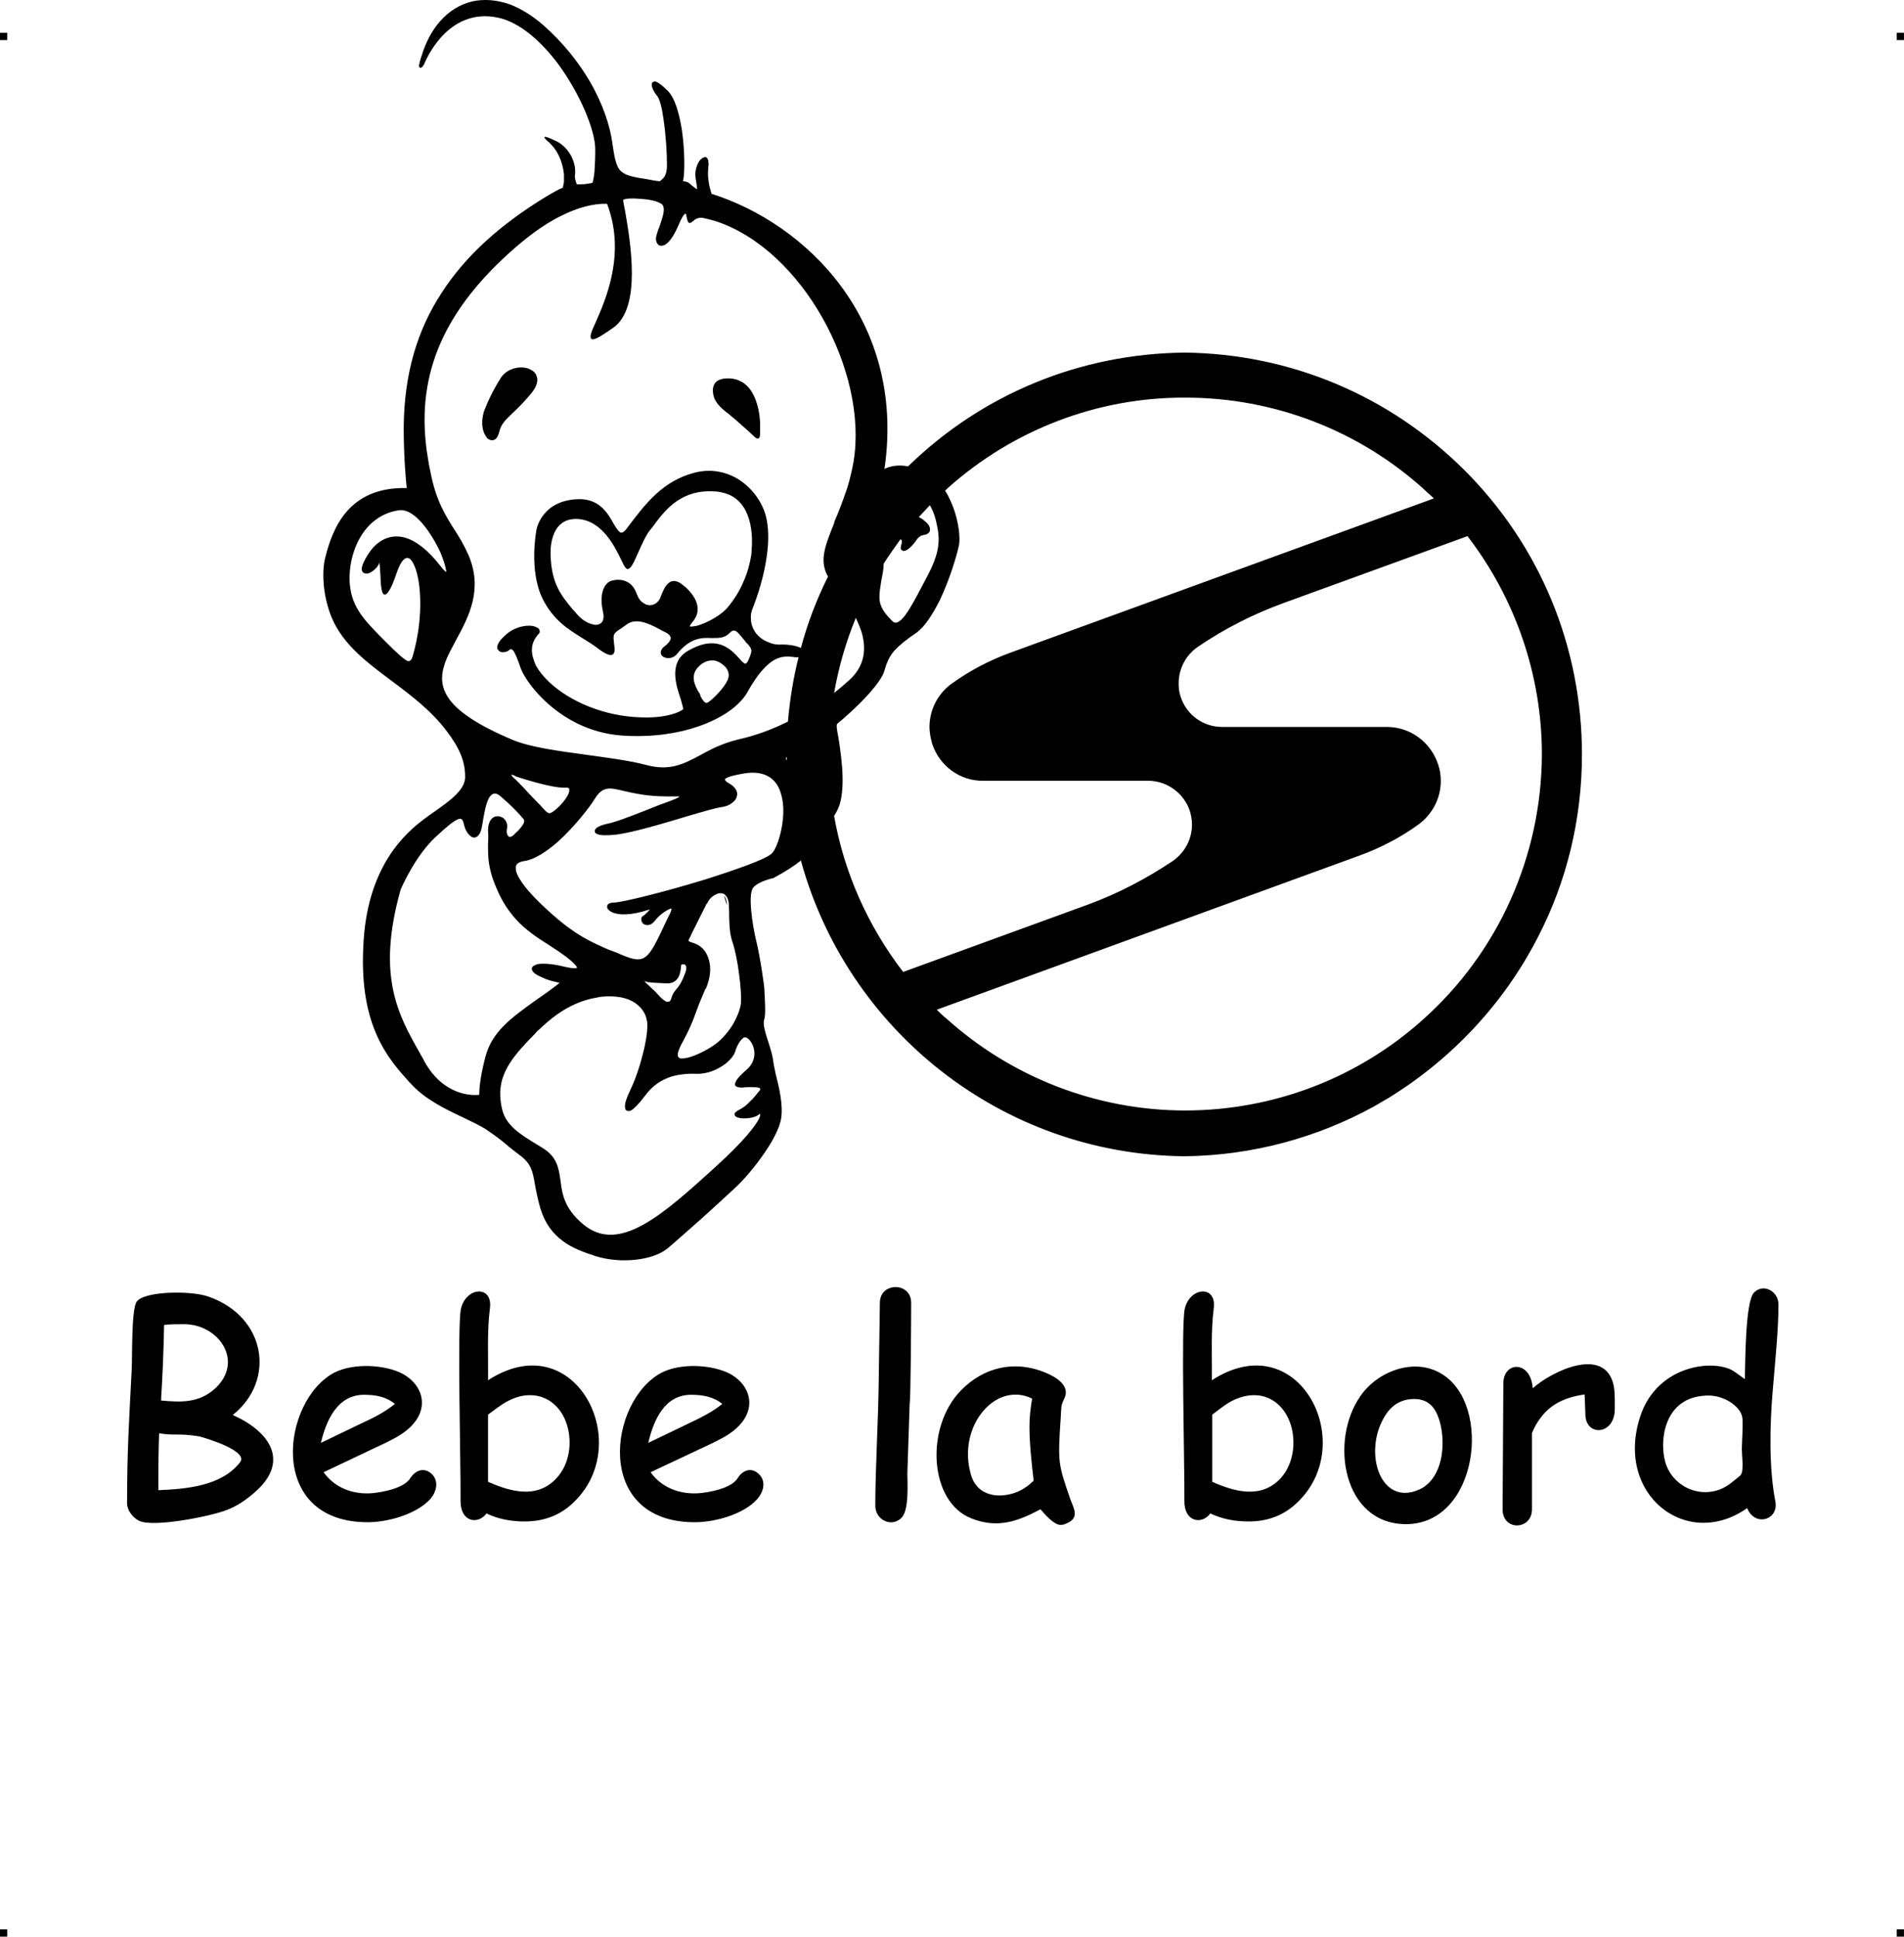
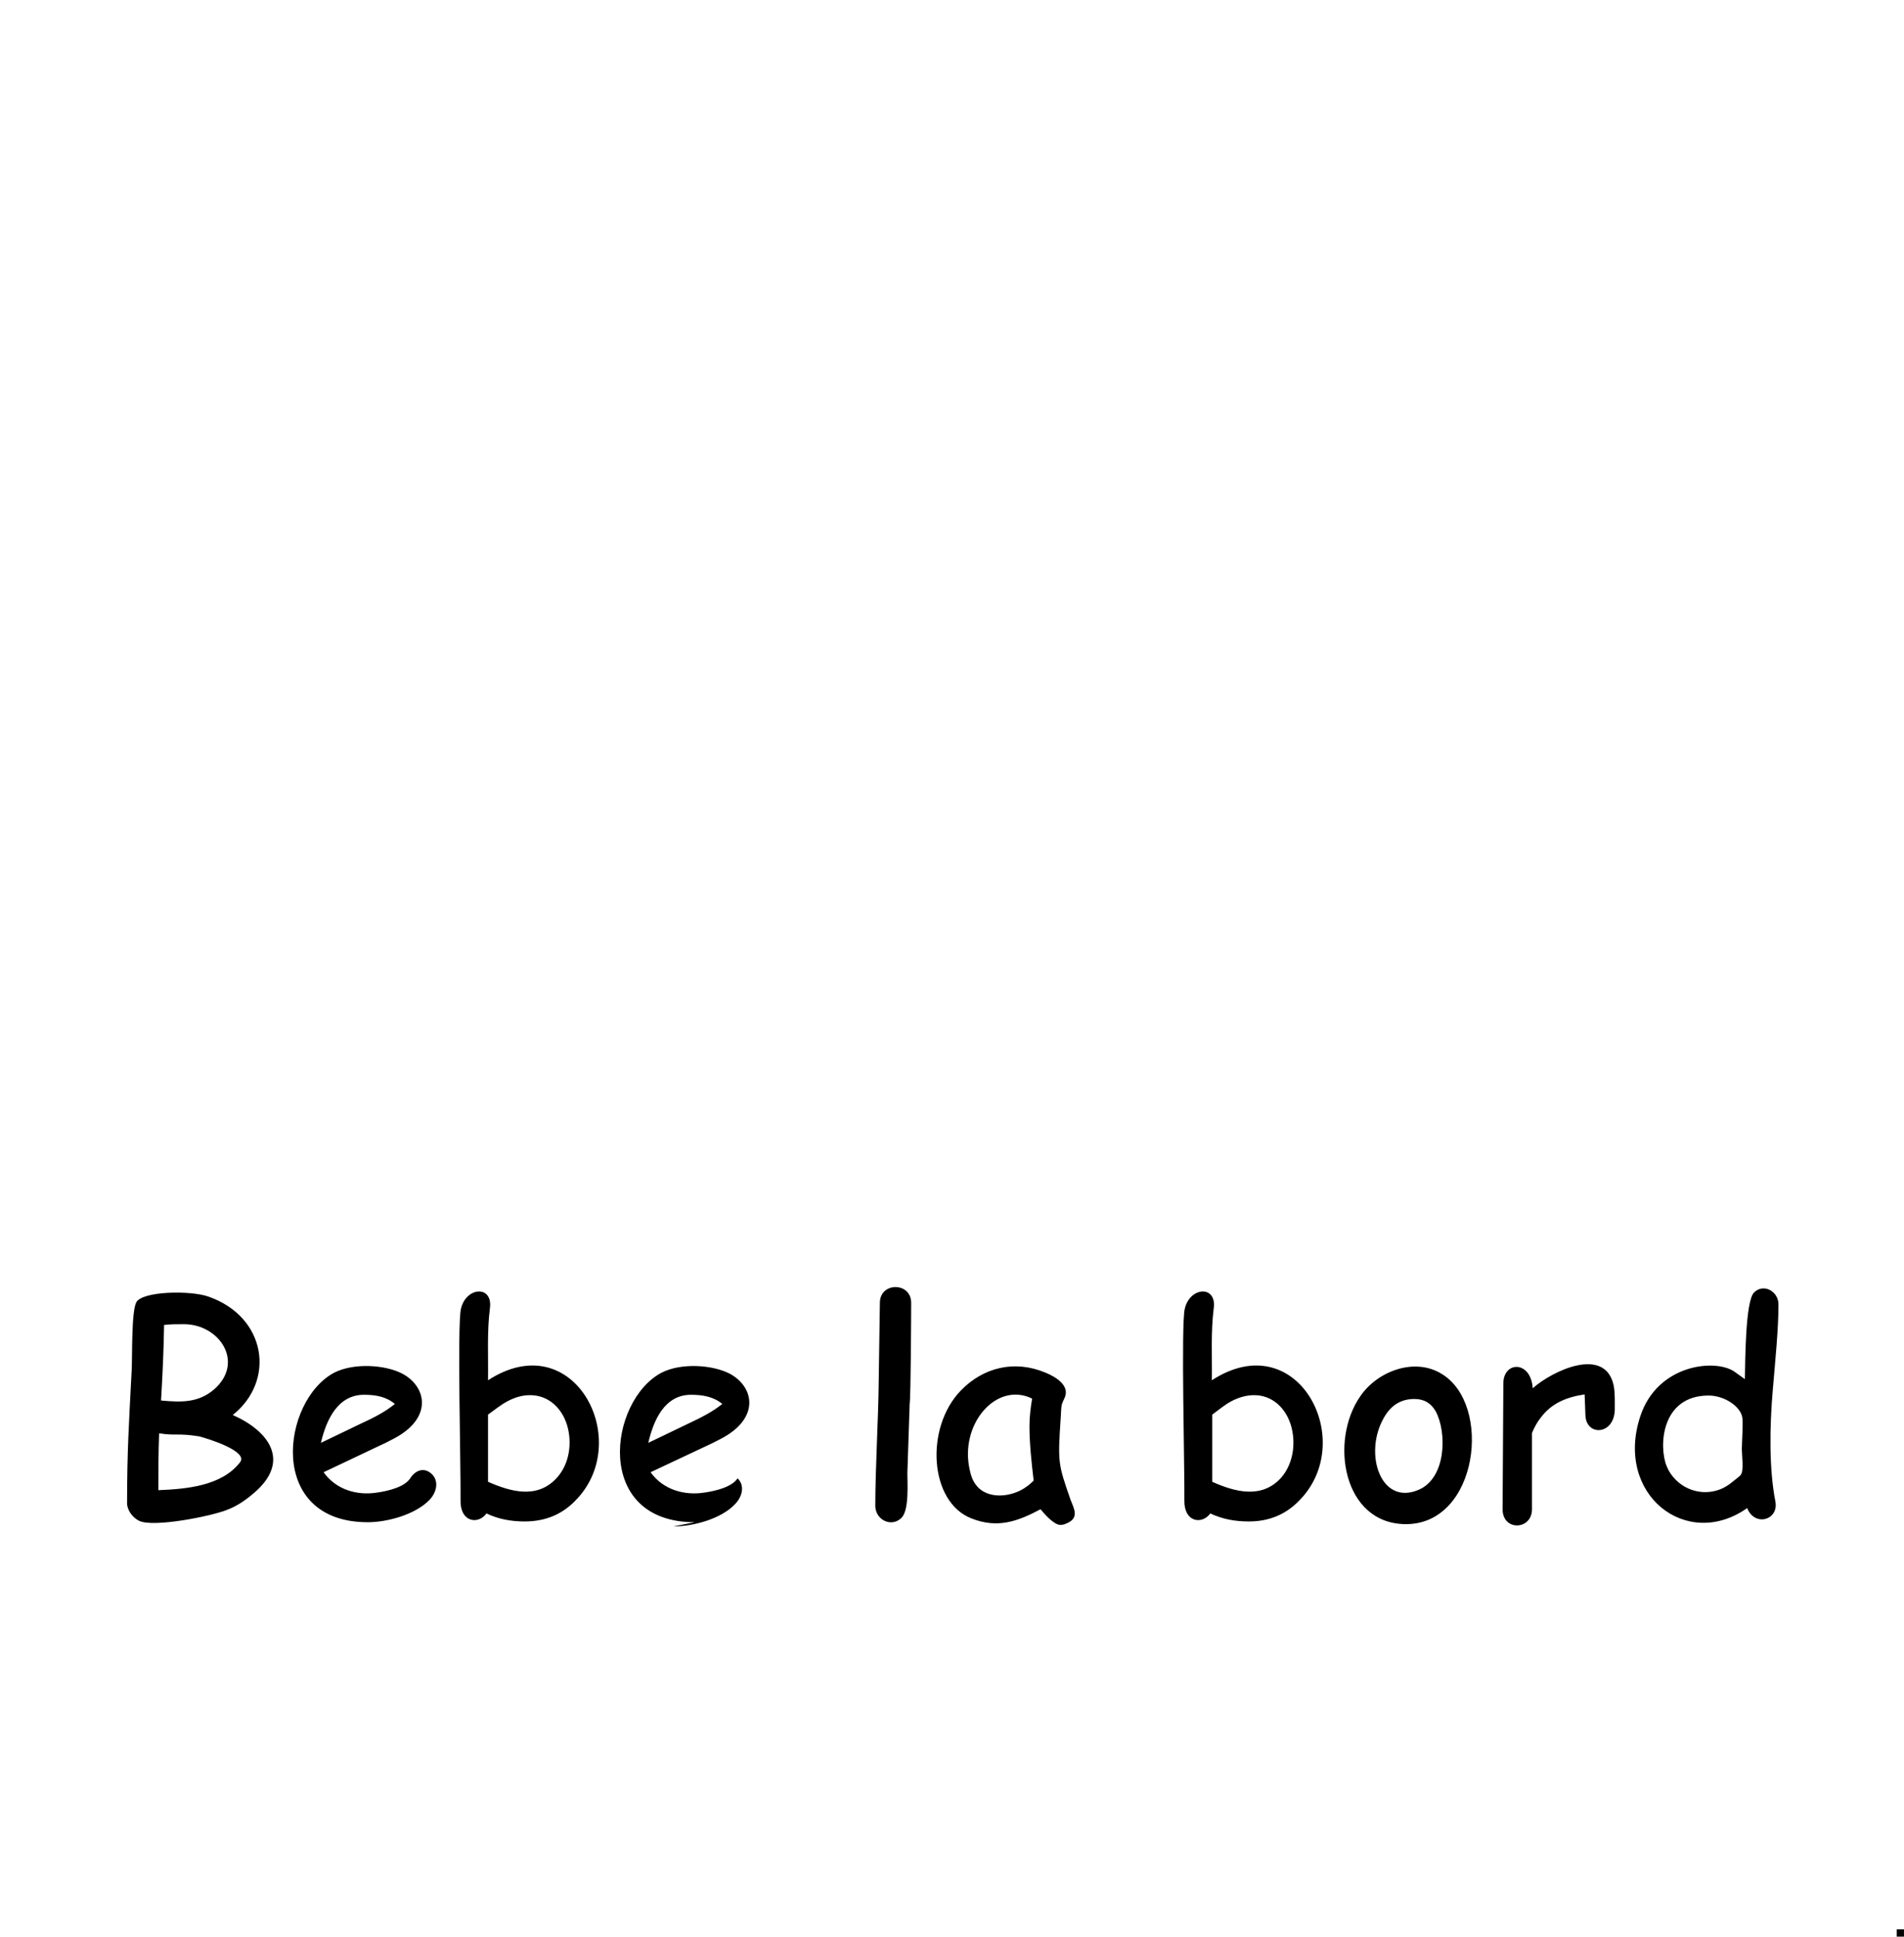
<svg xmlns="http://www.w3.org/2000/svg" xml:space="preserve" width="4.994in" height="5.079in" version="1.1" style="shape-rendering:geometricPrecision; text-rendering:geometricPrecision; image-rendering:optimizeQuality; fill-rule:evenodd; clip-rule:evenodd" viewBox="0 0 4990 5075">
  <g id="Layer_x0020_1">
    <g id="_812266784">
-       <rect class="fil0" y="86" width="18.958" height="19.065" />
-       <rect class="fil0" x="4971" y="86" width="18.958" height="19.065" />
-       <rect class="fil0" y="5056" width="18.958" height="19.065" />
      <rect class="fil0" x="4971" y="5056" width="18.958" height="19.065" />
    </g>
    <g id="_812269600">
-       <path class="fil1" d="M1068 1732c7,2 11,-3 14,-14 26,-90 23,-179 8,-225 -4,-12 -9,-22 -14,-27 -4,-4 -9,-5 -13,-3 -8,4 -16,16 -24,40 -15,44 -25,57 -32,55 -8,-3 -9,-27 -10,-50 -1,-17 -2,-33 -3,-34 -1,-1 0,2 -1,4 -5,10 -14,18 -22,22l0 0c-3,2 -7,3 -10,3l0 0c-4,0 -7,-1 -10,-3 -1,-2 -3,-5 -3,-8 -1,-6 7,-27 22,-47 9,-13 22,-25 37,-32 15,-7 34,-10 55,-4 27,8 58,30 93,75 7,9 12,14 15,15 0,0 -1,-4 -2,-10 -2,-10 -7,-25 -14,-42 -23,-49 -66,-114 -107,-110 -39,5 -71,26 -93,56 -25,34 -38,80 -38,123 1,71 36,106 86,157 4,4 8,8 12,12 28,28 45,43 54,47zm2963 723c74,-143 115,-306 115,-478 0,-281 -109,-546 -308,-745 -197,-196 -457,-305 -734,-308 -273,3 -529,108 -724,298 -28,-5 -49,0 -62,7 57,-391 -208,-644 -453,-721 -4,-13 -7,-23 -8,-34 -2,-12 -2,-25 0,-43 0,-8 -1,-14 -4,-17 -2,-3 -6,-3 -10,-1 -2,1 -5,3 -8,6 -8,10 -15,29 -12,47l0 1c2,14 4,22 4,29 -5,-3 -9,-6 -13,-9 -6,-6 -12,-12 -24,-12 5,-21 5,-80 -3,-135 -7,-43 -18,-83 -37,-102 -15,-15 -25,-22 -31,-24 -4,-1 -7,0 -9,2 -2,2 -2,5 -2,8 1,7 6,17 13,26 8,8 14,33 18,63 6,40 9,87 9,120 0,13 -2,22 -6,29 -4,6 -9,10 -13,13 -11,-1 -21,-3 -31,-5 -6,-1 -12,-2 -19,-3 -29,-5 -45,-10 -55,-22 -10,-13 -14,-34 -19,-69 -6,-46 -25,-104 -60,-164 -29,-49 -68,-99 -121,-146 -30,-26 -60,-44 -89,-55 -35,-12 -68,-14 -99,-7 -31,8 -59,25 -82,51 -18,20 -33,46 -44,76 -6,17 -10,30 -11,37 -1,2 -1,4 -1,5l0 0c1,5 4,6 8,3 2,-2 3,-4 6,-8l0 -1 0 0 0 0c3,-6 59,-148 192,-121 58,12 114,62 159,122 58,79 97,174 97,223 0,24 -1,43 -2,58 -1,13 -3,22 -5,30 -17,4 -27,4 -36,4l0 0c-2,0 -4,0 -5,0 -2,-4 -3,-7 -4,-11 -1,-4 -2,-9 -1,-14 2,-19 -3,-36 -11,-51 -9,-16 -23,-30 -38,-37 -58,-28 -18,4 -17,5l0 0c0,1 31,25 37,82 0,7 0,14 0,20 -1,5 -2,10 -3,15 -6,2 -12,5 -19,9 -7,4 -16,9 -26,15 -118,72 -210,154 -273,252 -64,98 -98,213 -99,353 0,78 6,141 8,158 -77,-2 -125,25 -157,61 -32,37 -47,83 -56,119 -6,21 -7,49 -4,79 3,27 10,56 21,82 30,70 92,116 156,164 51,38 104,78 144,131 17,22 29,42 37,61 8,19 12,38 12,59 1,35 -41,64 -82,93 -9,6 -17,12 -25,18 -24,18 -62,49 -95,102 -33,53 -61,128 -65,235 -10,208 67,293 121,353l4 4c36,40 89,66 136,88 23,11 44,21 60,31 28,19 38,27 50,37l0 0c9,8 19,16 39,31 30,22 34,42 40,77 3,17 7,37 14,62 12,40 33,67 59,86 25,19 56,30 87,40 32,10 70,13 105,9 34,-4 64,-14 83,-30 18,-15 48,-42 81,-71 34,-30 68,-62 91,-83 26,-23 58,-61 83,-98 22,-32 38,-64 42,-87 6,-36 -5,-82 -14,-117 -3,-15 -6,-28 -7,-37 -1,-11 -6,-27 -11,-43 -8,-25 -17,-51 -12,-64 4,-12 2,-44 0,-82 -1,-11 -10,-78 -21,-123 -11,-46 -22,-123 -8,-140 14,-17 53,-25 53,-25l0 0c33,-18 56,-33 72,-46 121,443 525,770 1005,775 179,-2 348,-49 496,-130 12,-7 24,-14 36,-21 2,-1 3,-2 5,-3 165,-102 301,-247 390,-421zm-1861 -944c-30,60 -54,123 -71,187 -10,-5 -27,-9 -49,-9 -13,1 -25,-1 -36,-6 -14,-5 -25,-14 -33,-24 -8,-11 -13,-24 -13,-37 -1,-10 1,-20 5,-29 13,-33 30,-85 37,-139 5,-37 5,-75 -4,-106 -12,-39 -39,-73 -74,-94 -33,-19 -72,-26 -113,-15 -83,22 -128,82 -172,140l-3 4c-9,13 -16,15 -20,11 -5,-4 -10,-12 -16,-22l0 0c-15,-27 -37,-64 -89,-64 -99,1 -113,79 -113,80l0 0c0,1 -21,105 16,181 28,56 67,80 104,103 13,8 26,16 38,25 26,20 38,23 44,16l0 0c4,-5 3,-16 1,-28l0 -3c-3,-21 0,-23 20,-36 4,-3 9,-6 14,-10 25,-18 59,-1 84,12 5,3 10,6 15,8 11,5 16,11 16,17 -1,6 -7,14 -18,22 -7,6 -9,12 -8,17 0,3 2,6 5,8l0 0c2,2 5,3 9,4l0 0c9,2 21,-1 28,-10 36,-44 66,-43 91,-42 18,0 34,1 48,-14 6,-6 11,-7 16,-4 6,4 13,13 23,25 2,3 5,7 8,9 11,14 12,15 4,36 -5,13 -9,16 -12,15 -4,-2 -9,-7 -15,-14 -22,-24 -58,-63 -133,-20 -52,29 -33,89 -20,127 4,15 8,26 6,27 -4,3 -14,9 -30,13 -17,5 -42,9 -77,8 -100,-2 -191,-43 -243,-92 -15,-14 -27,-29 -35,-43 -7,-15 -11,-29 -11,-42 0,-15 6,-29 17,-41 4,-3 4,-7 3,-11 -1,-3 -4,-6 -8,-7 -3,-2 -7,-3 -12,-4 -19,-2 -49,4 -71,26 -15,13 -20,24 -20,31 0,3 2,6 4,8 2,2 4,3 7,4 7,1 16,-1 21,-6 4,-3 7,-2 11,3 5,8 11,22 19,46 11,28 50,83 113,124 43,28 97,49 160,52 74,4 140,-6 194,-25 60,-21 104,-52 125,-86 18,-32 35,-57 54,-74 18,-17 38,-25 63,-22 7,1 14,2 19,1 -14,55 -23,112 -28,169 -42,21 -86,37 -131,47 -41,10 -72,26 -99,41 -43,23 -79,42 -140,26 -45,-12 -101,-19 -158,-27 -74,-10 -148,-20 -193,-39 -193,-81 -202,-145 -173,-214 7,-16 16,-32 25,-49 33,-61 70,-131 32,-221 -12,-27 -25,-49 -39,-70 -23,-37 -47,-75 -61,-149 -3,-13 -5,-25 -7,-38 -2,-12 -4,-25 -5,-37 -11,-103 6,-193 44,-274 38,-81 97,-153 170,-220 44,-40 92,-78 142,-102l0 0c40,-20 81,-32 119,-31 50,131 -4,252 -30,311 -10,22 -16,36 -12,42 4,7 21,-2 58,-28 75,-52 45,-225 32,-302 -4,-19 -6,-32 -6,-33l0 0c0,0 0,0 0,0 5,-4 24,-5 44,-3 21,1 43,5 54,12 3,1 5,3 6,5 7,11 -1,33 -8,54 -5,13 -10,26 -10,35 1,6 2,10 5,13 2,3 5,4 9,4 4,0 8,-1 12,-4 9,-6 20,-20 31,-45 11,-26 17,-35 21,-35 1,0 2,7 4,15 2,8 4,10 8,9 3,0 4,-2 6,-4l1 0c4,-4 12,-11 26,-9 10,2 21,5 32,8 229,74 402,395 363,631 -4,22 -9,44 -16,67 -12,36 -24,67 -35,92l1 0c-26,64 -40,101 -17,142zm-108 472c0,3 0,7 0,10 -1,-2 -2,-3 -2,-5 0,-1 0,-3 2,-5zm415 -697c4,6 8,13 11,20 23,46 30,100 25,124 -5,24 -24,89 -51,145 -18,35 -38,67 -60,83 -27,18 -45,33 -58,47 -13,15 -20,31 -26,52 -4,16 -20,37 -38,58 -34,38 -78,76 -85,81 -4,3 -2,14 2,35 3,18 7,44 10,79 3,41 1,72 -6,97 -4,12 -9,22 -15,31 26,148 88,288 181,409l0 0 483 -176c79,-29 154,-68 224,-115 31,-22 50,-57 50,-95l0 0c0,-11 -2,-23 -5,-34 -15,-48 -60,-81 -110,-81l-432 0c-61,1 -115,-39 -134,-97 -4,-15 -7,-29 -7,-44 0,-45 22,-88 59,-114 47,-34 99,-61 154,-81l1079 -393 3 -1 27 -10 -21 -19 -2 -2c-172,-157 -396,-243 -628,-243l-1 0c-229,-1 -451,84 -622,237 -2,2 -5,5 -7,7zm-291 530c14,-11 27,-22 40,-34 42,-38 45,-84 31,-129 -4,-11 -9,-23 -14,-34 -26,63 -45,129 -57,197zm-550 257c-37,-9 -56,-14 -77,20 -14,23 -54,74 -97,113 -29,25 -60,46 -86,50 -8,1 -13,3 -17,5 -6,4 -8,9 -7,16 0,8 4,17 11,28 15,25 46,57 82,89 66,59 108,76 151,95 7,2 13,5 19,7 77,34 80,27 132,-84 3,-6 6,-13 10,-20 2,-6 3,-9 3,-11 0,0 0,0 0,0 -2,0 -4,0 -7,2 -11,5 -27,17 -36,29l0 0c-8,11 -17,13 -23,12 -4,-1 -7,-2 -9,-4 -2,-3 -4,-5 -4,-8 -1,-5 0,-10 5,-12 5,-4 13,-11 17,-17l0 0c-50,17 -82,15 -98,8 -6,-3 -10,-6 -12,-9 -3,-4 -2,-8 0,-12l0 0c3,-3 9,-5 18,-5 23,-1 135,-29 236,-60 82,-26 156,-52 174,-67 12,-9 27,-50 31,-93 2,-22 1,-44 -5,-64 -5,-19 -15,-35 -31,-45 -16,-10 -38,-14 -67,-9 -23,4 -40,8 -47,13 -4,2 -2,7 9,13 9,5 15,11 18,17 3,5 4,11 2,17 -1,5 -4,10 -9,14 -7,7 -17,12 -31,14 -15,2 -49,12 -90,24 -63,19 -140,42 -185,48 -28,3 -43,2 -50,-1 -5,-2 -7,-4 -7,-7 -1,-3 1,-6 3,-8 5,-5 15,-9 28,-12 21,-4 58,-18 96,-33 18,-7 37,-15 54,-21 25,-9 40,-15 41,-18 0,0 -10,0 -33,0 -51,0 -85,-8 -112,-14zm-155 -9c-37,2 -131,-30 -131,-30l0 -1c-5,-2 -8,-3 -10,-3 1,3 3,6 8,10 7,6 14,14 25,25 8,9 19,21 34,36 6,6 11,11 15,16 17,18 17,18 35,4 11,-9 25,-25 32,-39 2,-4 3,-8 3,-11 0,-3 0,-5 -2,-6 -2,-1 -5,-1 -9,-1zm-339 129c-55,51 -90,134 -92,138 -64,227 -6,329 50,428l0 0c4,8 9,15 12,22 51,92 127,90 144,88 0,-11 1,-42 16,-99 17,-66 67,-102 131,-148 6,-4 11,-8 20,-14l10 -7c23,-17 33,-24 33,-26 0,0 -4,0 -10,-2 -9,-2 -22,-5 -36,-12 -14,-6 -21,-11 -24,-16 -3,-5 -3,-9 0,-12 2,-2 6,-4 11,-6 13,-3 39,-2 71,6 17,4 27,5 33,4 1,-1 1,-1 1,-1 0,-2 -1,-4 -4,-7 -10,-12 -34,-30 -67,-51 -37,-23 -65,-43 -87,-67 -22,-24 -39,-50 -53,-84 -23,-53 -22,-83 -22,-117 1,-11 1,-21 0,-33 0,-19 6,-30 14,-35 4,-3 8,-3 12,-3 5,0 9,2 13,4 7,5 13,15 11,27 -2,8 -1,14 1,18 1,2 2,4 3,4 1,1 3,1 5,1 4,-1 8,-4 11,-8 3,-2 5,-5 8,-7 11,-13 22,-24 14,-33 -2,-2 -5,-5 -7,-8 -12,-13 -25,-27 -53,-51 -14,-12 -24,-6 -31,8 -8,17 -12,43 -16,67 -2,15 -6,24 -11,29 -3,3 -7,5 -11,5 -4,-1 -7,-2 -10,-5 -7,-6 -13,-16 -16,-29 -3,-14 -7,-18 -16,-14 -12,5 -30,20 -58,46zm560 381c-1,0 -2,0 -2,0l-1 0c-7,-2 -10,-3 -10,-3 0,1 7,8 16,16 7,6 15,14 21,21 9,10 16,15 21,17 2,0 3,0 5,0 1,0 2,-1 3,-1 2,-2 4,-5 5,-10 3,-10 7,-15 12,-21 6,-7 14,-17 22,-39 6,-13 5,-21 3,-24 -1,-2 -2,-2 -4,-3 -1,0 -3,0 -4,0 -2,0 -3,1 -4,2l0 0 0 2c-1,12 -3,46 -36,46 -26,-1 -41,-2 -47,-3zm-288 123c-3,2 -4,4 -6,5l-6 7c-50,51 -94,98 -91,163 2,34 9,56 26,75 16,19 43,36 83,60 40,24 44,53 49,87 4,34 10,73 59,114 94,79 208,-24 346,-149l0 0 2 -2c75,-68 105,-108 114,-127 2,-5 3,-8 2,-10 0,0 0,-1 0,-1 -1,0 -3,1 -5,3 -11,8 -34,10 -48,8 -4,-1 -7,-2 -9,-3 -4,-2 -5,-5 -5,-9 1,-2 4,-5 9,-8 12,-6 22,-13 30,-22 9,-8 17,-18 25,-28 4,-4 4,-7 3,-8 -5,-4 -21,-3 -37,-3 -3,0 -6,1 -9,1 -20,0 -23,-6 -17,-17 4,-8 15,-19 29,-31 12,-11 18,-24 19,-37 1,-14 -3,-28 -13,-40 -2,-2 -4,-4 -6,-5 -3,-2 -6,-2 -9,-1 -3,2 -6,5 -9,9l0 0c-6,8 -11,19 -14,30 -6,14 -21,29 -39,39 -18,11 -40,17 -59,17 -19,-1 -43,0 -68,7 -25,8 -50,23 -70,51 -16,21 -28,33 -36,38 -5,2 -9,2 -12,0 -3,-1 -4,-5 -4,-10 -1,-8 4,-23 14,-44 14,-29 25,-63 33,-95 9,-35 13,-66 11,-84 0,-1 0,-2 -1,-3 -2,-16 -12,-33 -31,-46 -19,-13 -48,-20 -89,-16 -3,1 -7,1 -10,2 -78,12 -133,66 -151,83zm438 -329c-18,36 -41,82 -41,82l0 1c-6,11 -8,14 -5,16 2,1 5,2 8,3 4,1 8,3 13,5l0 0 0 0c14,7 26,21 31,41 6,20 4,46 -8,75l-1 0 -1 2 0 0c-10,23 -17,40 -23,57 -9,25 -18,48 -40,88 -6,12 -9,21 -9,27 1,4 2,6 5,8 4,1 9,1 15,0 19,-3 47,-16 69,-30 21,-13 38,-32 51,-51 15,-23 24,-47 26,-64 1,-16 -1,-45 -5,-75 -4,-32 -11,-66 -17,-83 -8,-24 -8,-42 -9,-64 0,-11 0,-23 -1,-38 -1,-10 -4,-17 -8,-21 -3,-4 -7,-6 -11,-6 -5,-1 -10,0 -15,3 -9,4 -18,12 -23,24l-1 0zm556 -1013c6,3 11,6 15,10 5,4 9,8 12,13 2,4 3,9 2,13 0,1 -1,3 -2,4 -4,5 -9,6 -14,7 -6,1 -13,3 -21,16 -9,12 -18,21 -25,24 -3,1 -5,2 -7,2 -3,-1 -5,-2 -7,-5 -1,-3 0,-6 1,-11l0 0c3,-8 2,-13 -2,-15 -15,21 -30,42 -44,64 0,14 -3,28 -6,43 -2,13 -4,25 -5,37 -1,14 1,25 6,35 5,11 14,22 27,35 7,8 15,5 24,-3 15,-14 31,-44 45,-70 2,-5 5,-9 7,-13l3 -6c23,-43 43,-79 43,-122 0,-9 -1,-21 -4,-34 -3,-18 -9,-38 -19,-55 -9,10 -19,20 -29,31zm-1141 -273c0,0 15,-44 45,-91 13,-21 39,-30 60,-28 8,1 15,3 21,7 6,3 11,8 13,15 5,11 2,26 -13,45 -20,24 -36,40 -49,52 -19,18 -31,29 -36,51 -3,12 -8,18 -14,20 -4,1 -8,1 -11,-1 -4,-1 -7,-4 -9,-8 -9,-12 -14,-34 -7,-61l0 -1zm606 -36c0,0 -26,-60 44,-54 26,3 44,18 55,38 17,30 21,69 20,91 0,3 0,6 0,8 0,15 0,21 -8,20l0 0c-4,-1 -8,-6 -17,-14 -5,-5 -12,-11 -20,-18 -14,-13 -26,-23 -36,-31 -18,-14 -29,-23 -38,-40l0 0zm-359 314c-78,-4 -71,94 -71,94l0 1c2,74 28,106 58,142 3,3 6,6 9,10 13,16 29,26 43,29 6,2 12,2 16,0 4,-1 8,-4 10,-8 3,-6 4,-14 1,-26 -5,-23 -4,-39 -1,-51 5,-19 16,-27 23,-29 7,-2 25,-6 42,3 10,5 19,15 25,32 4,11 10,19 17,23 5,4 11,6 17,6 6,0 11,-2 16,-5 5,-4 10,-9 12,-16 6,-16 12,-29 20,-36 8,-8 19,-9 32,-1 4,3 9,7 14,11 10,9 21,22 27,36 6,15 7,32 -4,48 -2,3 -4,6 -6,8 -4,5 -6,8 -6,10l0 0c0,1 1,1 3,1 4,0 9,-1 15,-2 26,-7 66,-28 84,-52 17,-21 30,-43 39,-65 10,-22 16,-45 20,-69 0,-4 1,-9 1,-15 2,-25 1,-60 -11,-90 -12,-30 -34,-54 -75,-60l0 0c-3,-1 -6,-1 -9,-1 -87,-7 -129,46 -156,81 -4,6 -8,11 -12,16 -13,14 -24,40 -34,62 -9,20 -16,37 -23,42 -4,3 -8,3 -11,-2 -3,-3 -6,-10 -10,-18 -17,-35 -50,-105 -115,-109zm316 452c4,5 6,10 6,13 7,12 11,17 16,17 5,-1 13,-8 27,-22 14,-15 23,-27 28,-38 4,-10 4,-19 -2,-29 -2,-3 -4,-6 -8,-9 -6,-6 -15,-11 -24,-13 -10,-1 -20,0 -31,7 -4,2 -8,6 -13,11 -21,23 -7,48 1,63zm75 560c-3,-9 -5,-17 -8,-26l0 1c4,4 7,11 8,21l0 4zm1823 301l0 0c-171,153 -392,237 -622,237 -232,0 -456,-87 -628,-243l-3 -2 -20 -19 1108 -404c55,-20 107,-47 154,-81 37,-27 59,-69 59,-114l0 -1c0,-14 -2,-29 -7,-43 -19,-58 -73,-98 -134,-98l-432 0c-50,0 -94,-32 -109,-80 -4,-11 -5,-23 -5,-34 0,-38 18,-73 49,-95 70,-48 145,-86 224,-115l484 -176c126,164 195,365 195,572 -1,266 -114,519 -313,696z" />
-       <path class="fil2" d="M594 3957c-40,16 -193,47 -230,28 -16,-8 -31,-27 -31,-46 0,-135 5,-211 12,-347 2,-36 -1,-153 12,-179l0 0c15,-30 144,-32 190,-15 151,53 176,220 63,310 95,42 153,121 56,204l0 0c-22,19 -45,35 -72,45l0 0zm-112 -487c-20,0 -35,0 -52,2 -1,66 -4,132 -8,198 54,5 98,6 139,-29l0 0c81,-71 14,-171 -79,-171zm40 294c-57,-9 -60,-1 -105,-8 -2,51 -2,99 -2,149 74,-3 166,-11 214,-73 23,-29 -84,-62 -107,-68zm442 225c-267,0 -226,-319 -88,-392 51,-26 134,-21 179,3l0 0c63,34 80,116 -23,170 -13,7 -29,15 -49,24l0 0 -135 64c33,46 88,62 142,53 27,-4 70,-14 85,-37l0 0c14,-22 37,-30 57,-11l0 0c19,19 12,48 -6,67 -37,39 -111,59 -162,59zm-10 -334c-69,0 -99,66 -113,126l104 -50 0 0c35,-16 64,-31 90,-52 -23,-19 -50,-24 -81,-24zm421 332c-35,0 -69,-6 -100,-21 -22,30 -69,23 -68,-34 1,-82 -9,-460 1,-502 13,-58 84,-63 76,-2l0 0c-8,63 -4,126 -5,189 223,-145 380,153 234,310l0 0c-37,41 -83,60 -138,60zm14 -331c-21,0 -40,6 -59,16l0 0c-17,9 -33,22 -51,35l0 176c59,26 129,46 180,-10 34,-37 41,-93 27,-139 -14,-45 -49,-78 -97,-78zm432 333c-267,0 -226,-319 -87,-392 51,-26 133,-21 179,3l0 0c63,34 80,116 -23,170 -13,7 -29,15 -49,24l0 0 -136 64c33,46 89,62 143,53 27,-4 70,-14 85,-37l0 0c13,-22 37,-30 56,-11l0 0c20,19 12,48 -6,67 -36,39 -110,59 -162,59zm-10 -334c-69,0 -98,66 -112,126l104 -50c34,-16 64,-31 90,-52 -23,-19 -51,-24 -82,-24zm573 24l-6 182 0 0c0,24 5,96 -15,116 -26,27 -69,6 -69,-31 0,-99 8,-225 9,-329l3 -203c0,-55 82,-55 82,0 0,34 -1,246 -4,265zm395 317c-17,0 -42,-29 -52,-41 -60,32 -113,51 -181,24 -111,-43 -122,-238 -28,-335l0 0c59,-61 141,-81 222,-47l0 0c27,11 63,33 51,64l0 0c-10,23 -9,16 -11,53 -8,120 -7,122 26,217 9,23 24,48 -13,62 -4,2 -9,3 -14,3zm-81 -259c0,-24 3,-48 7,-72 -94,-46 -192,68 -163,189 3,15 8,27 15,36l0 0c30,42 97,33 133,6 6,-4 12,-9 19,-16 -6,-51 -11,-99 -11,-143zm575 250c-36,0 -69,-6 -101,-21 -22,30 -69,23 -68,-34 1,-82 -9,-460 1,-502 13,-58 84,-63 76,-2l0 0c-8,63 -4,126 -5,189 223,-145 380,153 234,310l0 0c-37,41 -83,60 -137,60zm14 -331c-21,0 -41,6 -60,16l0 0c-17,9 -32,22 -50,35l0 176c58,26 129,46 180,-10 33,-37 40,-93 26,-139 -14,-45 -49,-78 -96,-78zm398 338c-166,0 -201,-219 -120,-335l0 0c44,-65 141,-103 213,-59 134,80 96,394 -93,394zm22 -328c-36,0 -62,17 -80,49l0 0c-54,93 -9,232 91,189 73,-31 74,-151 45,-205 -12,-22 -31,-33 -56,-33zm525 30c-3,66 -77,68 -77,10l-2 -52c-47,7 -87,23 -115,61 -9,11 -16,24 -23,40l0 200 0 0c0,55 -77,58 -77,0l2 -330c0,-58 72,-61 77,13 50,-45 189,-112 212,-8 4,19 3,46 3,66zm414 -52c-8,93 -10,204 7,291 9,48 -54,67 -74,17 -159,112 -348,-36 -280,-241 45,-136 196,-151 246,-117l28 20c1,-45 1,-204 24,-227 25,-25 64,-3 64,31 0,66 -8,142 -15,226l0 0zm-168 13c-125,0 -131,134 -110,185 5,13 13,25 24,36l0 0c38,38 98,43 141,11 7,-5 15,-12 24,-19l0 0c2,-2 4,-3 5,-5l0 0c9,-10 3,-52 3,-67 0,-17 4,-71 1,-85 -6,-29 -48,-56 -88,-56z" />
+       <path class="fil2" d="M594 3957c-40,16 -193,47 -230,28 -16,-8 -31,-27 -31,-46 0,-135 5,-211 12,-347 2,-36 -1,-153 12,-179l0 0c15,-30 144,-32 190,-15 151,53 176,220 63,310 95,42 153,121 56,204l0 0c-22,19 -45,35 -72,45l0 0zm-112 -487c-20,0 -35,0 -52,2 -1,66 -4,132 -8,198 54,5 98,6 139,-29l0 0c81,-71 14,-171 -79,-171zm40 294c-57,-9 -60,-1 -105,-8 -2,51 -2,99 -2,149 74,-3 166,-11 214,-73 23,-29 -84,-62 -107,-68zm442 225c-267,0 -226,-319 -88,-392 51,-26 134,-21 179,3l0 0c63,34 80,116 -23,170 -13,7 -29,15 -49,24l0 0 -135 64c33,46 88,62 142,53 27,-4 70,-14 85,-37l0 0c14,-22 37,-30 57,-11l0 0c19,19 12,48 -6,67 -37,39 -111,59 -162,59zm-10 -334c-69,0 -99,66 -113,126l104 -50 0 0c35,-16 64,-31 90,-52 -23,-19 -50,-24 -81,-24zm421 332c-35,0 -69,-6 -100,-21 -22,30 -69,23 -68,-34 1,-82 -9,-460 1,-502 13,-58 84,-63 76,-2l0 0c-8,63 -4,126 -5,189 223,-145 380,153 234,310l0 0c-37,41 -83,60 -138,60zm14 -331c-21,0 -40,6 -59,16l0 0c-17,9 -33,22 -51,35l0 176c59,26 129,46 180,-10 34,-37 41,-93 27,-139 -14,-45 -49,-78 -97,-78zm432 333c-267,0 -226,-319 -87,-392 51,-26 133,-21 179,3l0 0c63,34 80,116 -23,170 -13,7 -29,15 -49,24l0 0 -136 64c33,46 89,62 143,53 27,-4 70,-14 85,-37l0 0l0 0c20,19 12,48 -6,67 -36,39 -110,59 -162,59zm-10 -334c-69,0 -98,66 -112,126l104 -50c34,-16 64,-31 90,-52 -23,-19 -51,-24 -82,-24zm573 24l-6 182 0 0c0,24 5,96 -15,116 -26,27 -69,6 -69,-31 0,-99 8,-225 9,-329l3 -203c0,-55 82,-55 82,0 0,34 -1,246 -4,265zm395 317c-17,0 -42,-29 -52,-41 -60,32 -113,51 -181,24 -111,-43 -122,-238 -28,-335l0 0c59,-61 141,-81 222,-47l0 0c27,11 63,33 51,64l0 0c-10,23 -9,16 -11,53 -8,120 -7,122 26,217 9,23 24,48 -13,62 -4,2 -9,3 -14,3zm-81 -259c0,-24 3,-48 7,-72 -94,-46 -192,68 -163,189 3,15 8,27 15,36l0 0c30,42 97,33 133,6 6,-4 12,-9 19,-16 -6,-51 -11,-99 -11,-143zm575 250c-36,0 -69,-6 -101,-21 -22,30 -69,23 -68,-34 1,-82 -9,-460 1,-502 13,-58 84,-63 76,-2l0 0c-8,63 -4,126 -5,189 223,-145 380,153 234,310l0 0c-37,41 -83,60 -137,60zm14 -331c-21,0 -41,6 -60,16l0 0c-17,9 -32,22 -50,35l0 176c58,26 129,46 180,-10 33,-37 40,-93 26,-139 -14,-45 -49,-78 -96,-78zm398 338c-166,0 -201,-219 -120,-335l0 0c44,-65 141,-103 213,-59 134,80 96,394 -93,394zm22 -328c-36,0 -62,17 -80,49l0 0c-54,93 -9,232 91,189 73,-31 74,-151 45,-205 -12,-22 -31,-33 -56,-33zm525 30c-3,66 -77,68 -77,10l-2 -52c-47,7 -87,23 -115,61 -9,11 -16,24 -23,40l0 200 0 0c0,55 -77,58 -77,0l2 -330c0,-58 72,-61 77,13 50,-45 189,-112 212,-8 4,19 3,46 3,66zm414 -52c-8,93 -10,204 7,291 9,48 -54,67 -74,17 -159,112 -348,-36 -280,-241 45,-136 196,-151 246,-117l28 20c1,-45 1,-204 24,-227 25,-25 64,-3 64,31 0,66 -8,142 -15,226l0 0zm-168 13c-125,0 -131,134 -110,185 5,13 13,25 24,36l0 0c38,38 98,43 141,11 7,-5 15,-12 24,-19l0 0c2,-2 4,-3 5,-5l0 0c9,-10 3,-52 3,-67 0,-17 4,-71 1,-85 -6,-29 -48,-56 -88,-56z" />
    </g>
  </g>
</svg>